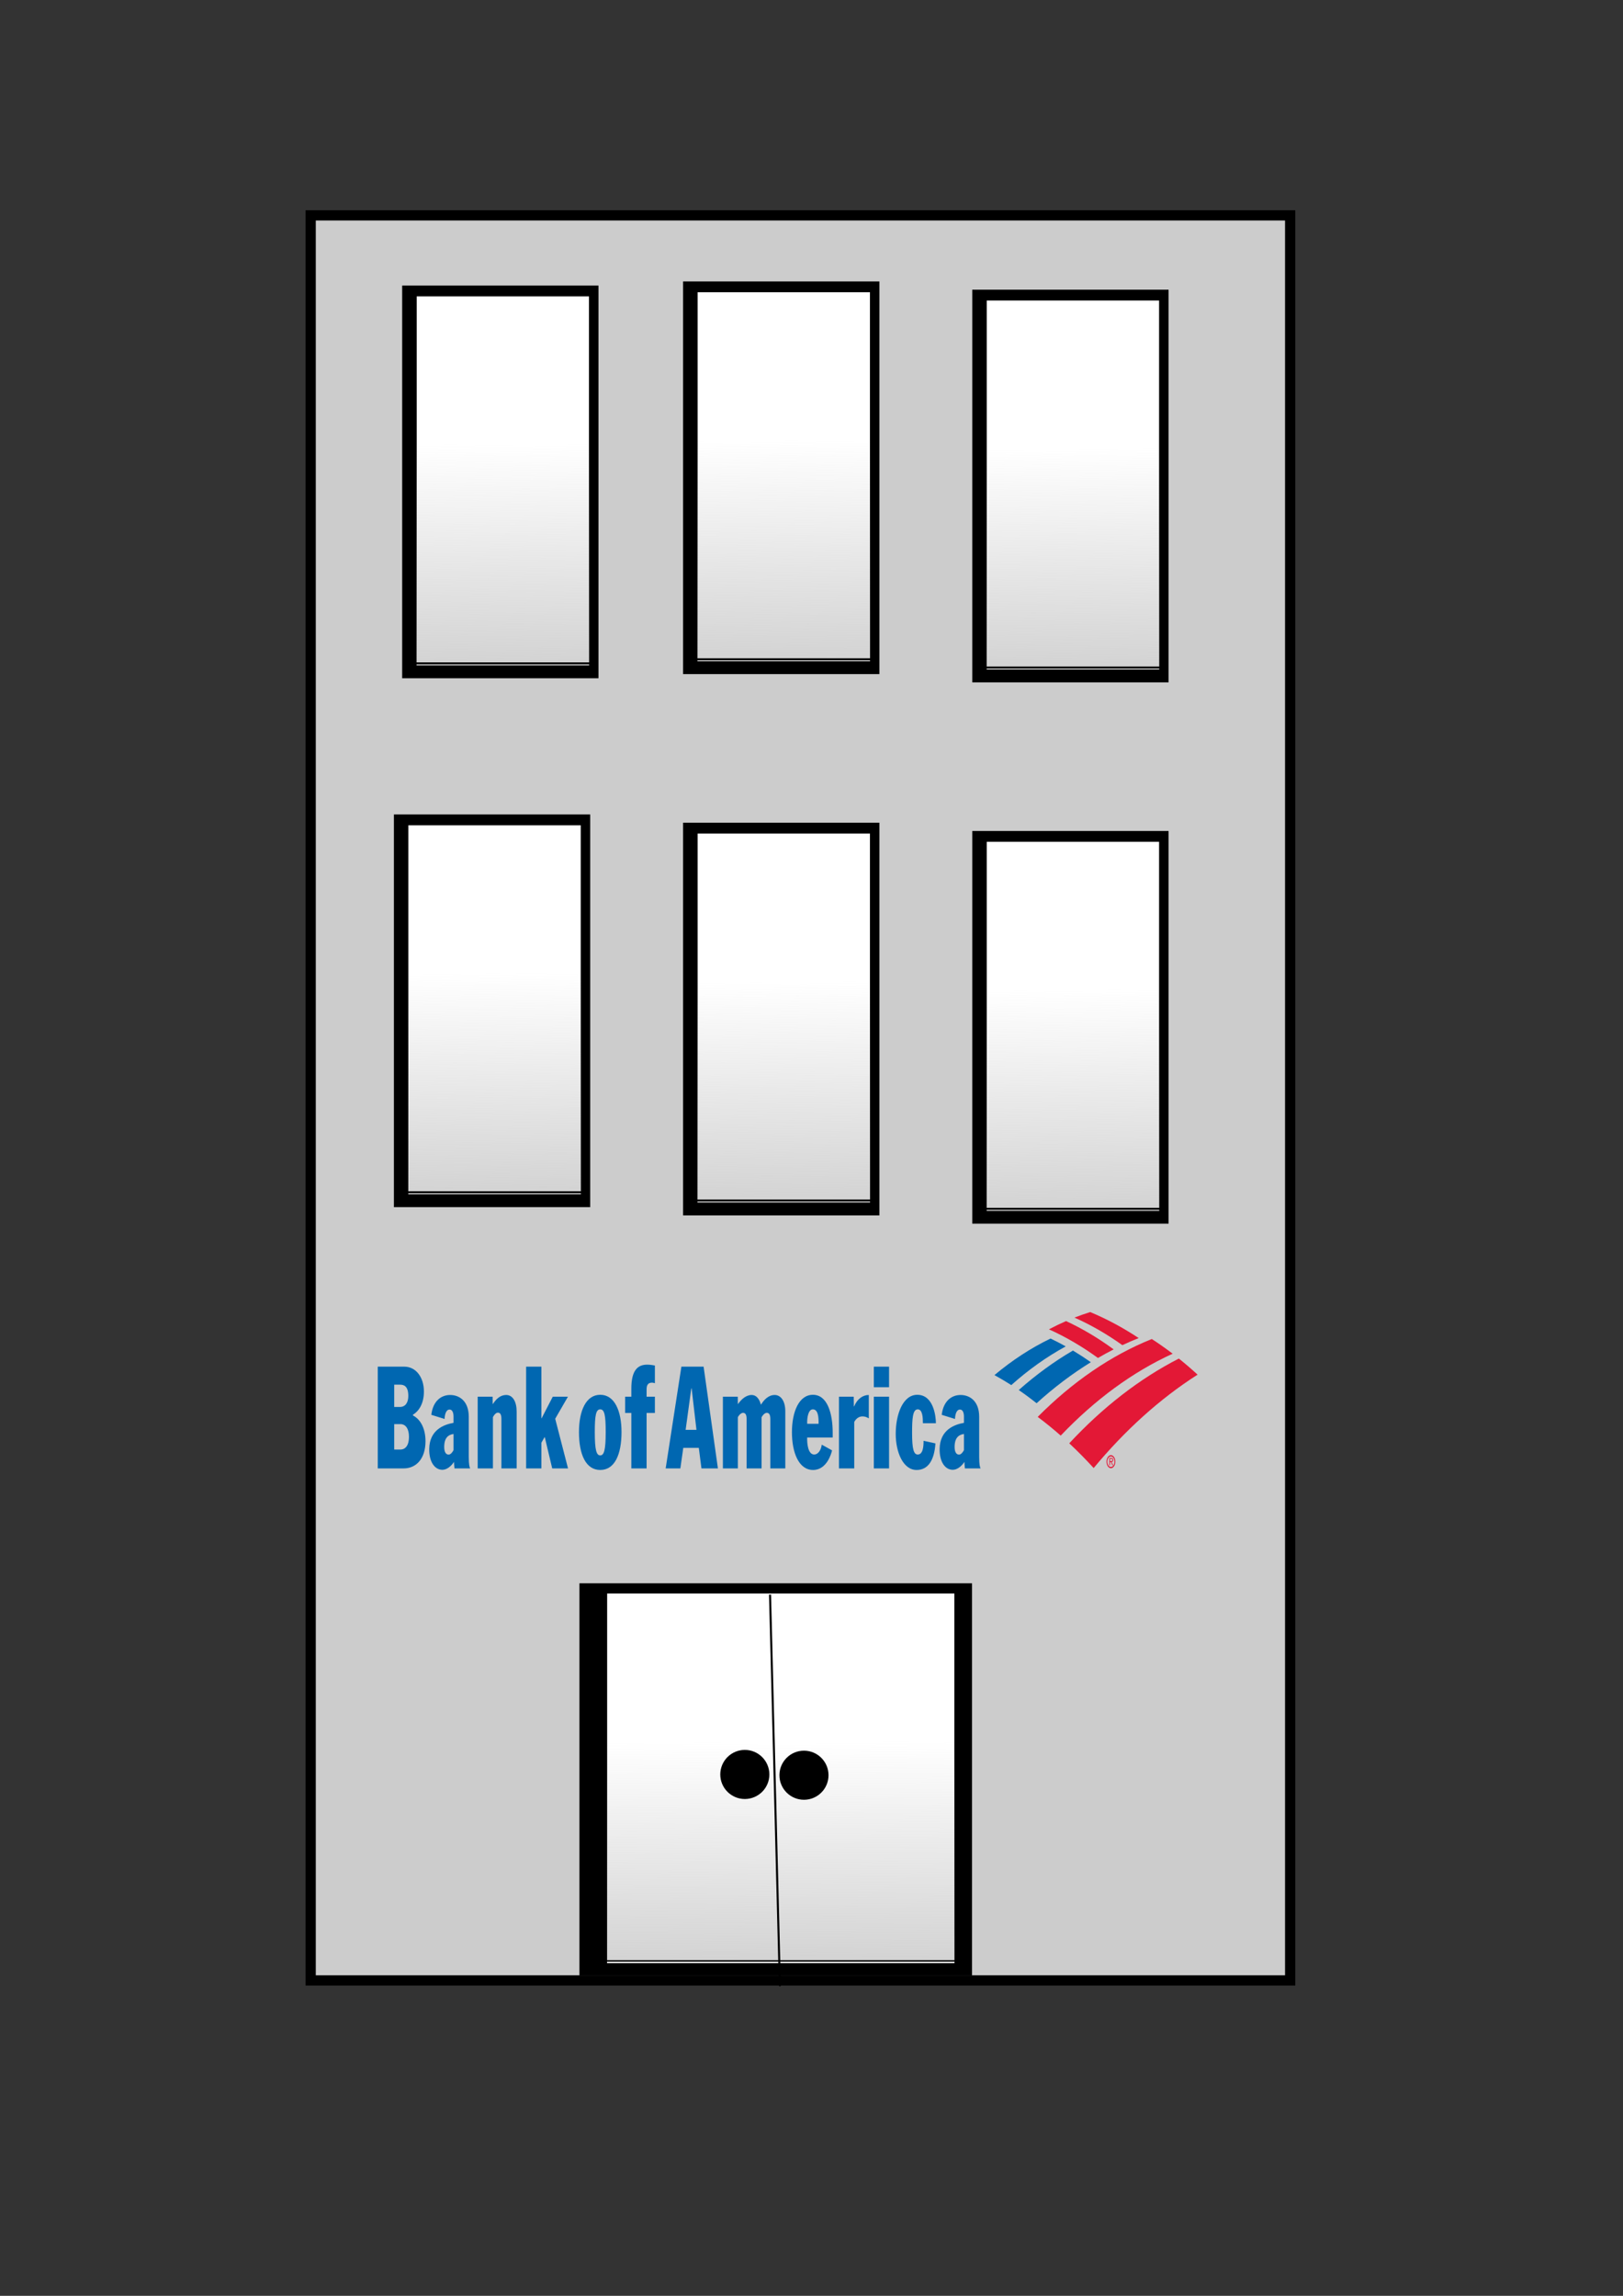
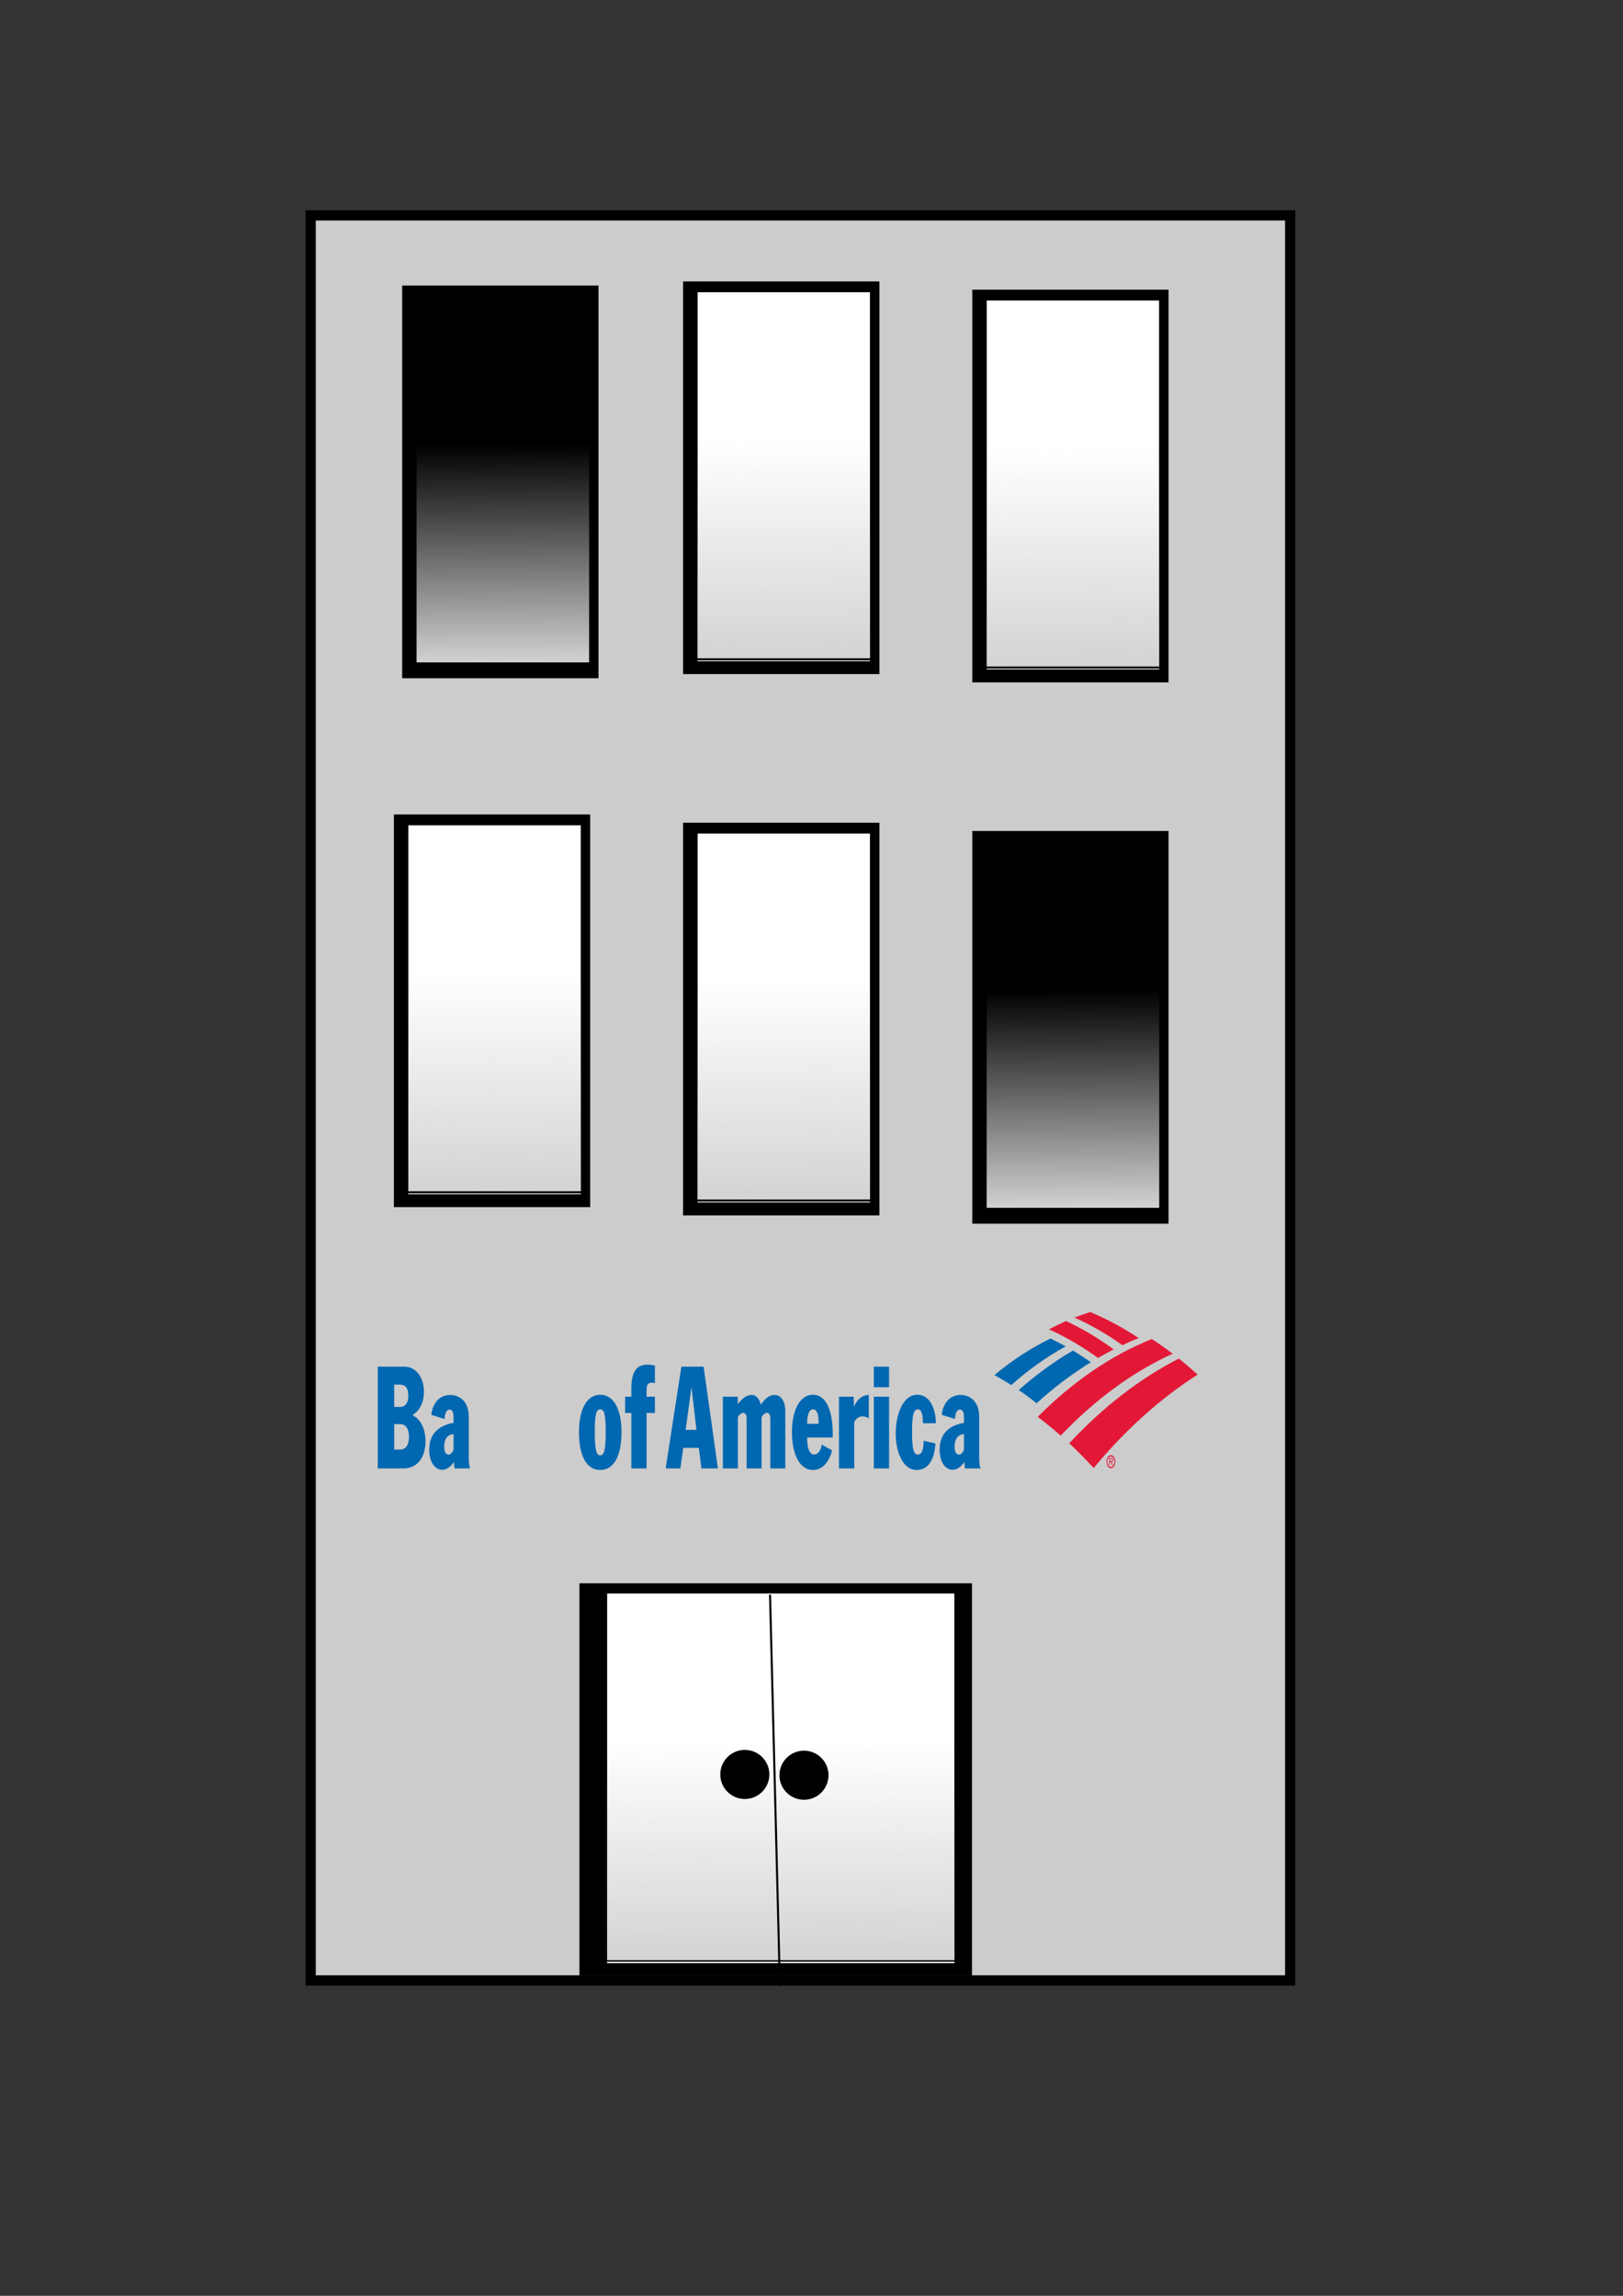
<svg xmlns="http://www.w3.org/2000/svg" xmlns:ns1="http://www.inkscape.org/namespaces/inkscape" xmlns:ns2="http://sodipodi.sourceforge.net/DTD/sodipodi-0.dtd" xmlns:xlink="http://www.w3.org/1999/xlink" width="210mm" height="297mm" viewBox="0 0 210 297" version="1.1" id="svg505" ns1:version="0.92.3 (2405546, 2018-03-11)" ns2:docname="BofA.svg">
  <rect x="0" y="0" width="210" height="297" fill="#333333" stroke="none" />
  <defs id="defs499">
    <linearGradient ns1:collect="always" xlink:href="#linearGradient845" id="linearGradient1080" gradientUnits="userSpaceOnUse" gradientTransform="translate(61.232,-0.189)" x1="-104.371" y1="110.163" x2="-104.567" y2="81.814" />
    <linearGradient ns1:collect="always" id="linearGradient845">
      <stop style="stop-color:#d3d3d3;stop-opacity:1;" offset="0" id="stop841" />
      <stop style="stop-color:#d3d3d3;stop-opacity:0;" offset="1" id="stop843" />
    </linearGradient>
    <linearGradient ns1:collect="always" xlink:href="#linearGradient845" id="linearGradient663" gradientUnits="userSpaceOnUse" gradientTransform="translate(61.232,-0.189)" x1="-104.371" y1="110.163" x2="-104.567" y2="81.814" />
    <linearGradient ns1:collect="always" xlink:href="#linearGradient845" id="linearGradient665" gradientUnits="userSpaceOnUse" gradientTransform="translate(61.232,-0.189)" x1="-104.371" y1="110.163" x2="-104.567" y2="81.814" />
    <linearGradient ns1:collect="always" xlink:href="#linearGradient845" id="linearGradient667" gradientUnits="userSpaceOnUse" gradientTransform="translate(61.232,-0.189)" x1="-104.371" y1="110.163" x2="-104.567" y2="81.814" />
    <linearGradient ns1:collect="always" xlink:href="#linearGradient845" id="linearGradient669" gradientUnits="userSpaceOnUse" gradientTransform="translate(61.232,-0.189)" x1="-104.371" y1="110.163" x2="-104.567" y2="81.814" />
    <linearGradient ns1:collect="always" xlink:href="#linearGradient845" id="linearGradient671" gradientUnits="userSpaceOnUse" gradientTransform="translate(61.232,-0.189)" x1="-104.371" y1="110.163" x2="-104.567" y2="81.814" />
    <linearGradient ns1:collect="always" xlink:href="#linearGradient845" id="linearGradient673" gradientUnits="userSpaceOnUse" gradientTransform="translate(61.232,-0.189)" x1="-104.371" y1="110.163" x2="-104.567" y2="81.814" />
  </defs>
  <ns2:namedview id="base" pagecolor="#ffffff" bordercolor="#666666" borderopacity="1.0" ns1:pageopacity="0.0" ns1:pageshadow="2" ns1:zoom="0.35" ns1:cx="400" ns1:cy="560" ns1:document-units="mm" ns1:current-layer="layer1" showgrid="false" ns1:window-width="1920" ns1:window-height="1003" ns1:window-x="-4" ns1:window-y="-4" ns1:window-maximized="1" />
  <g ns1:label="Layer 1" ns1:groupmode="layer" id="layer1">
    <rect style="color:#000000;clip-rule:nonzero;display:inline;overflow:visible;visibility:visible;opacity:1;isolation:auto;mix-blend-mode:normal;color-interpolation:sRGB;color-interpolation-filters:linearRGB;solid-color:#000000;solid-opacity:1;fill:#cccccc;fill-opacity:1;fill-rule:nonzero;stroke:#000000;stroke-width:1.323;stroke-linecap:butt;stroke-miterlimit:4;stroke-dasharray:none;stroke-dashoffset:0;stroke-opacity:1;color-rendering:auto;image-rendering:auto;shape-rendering:auto;text-rendering:auto;enable-background:accumulate" id="rect41" width="126.735" height="228.335" x="40.198" y="27.862" ns1:export-xdpi="2400" ns1:export-ydpi="2400" />
    <g transform="translate(107.354,-24.144)" id="g890" ns1:export-xdpi="2400" ns1:export-ydpi="2400">
      <rect y="61.218" x="-55.185" height="50.535" width="25.135" id="rect10" style="color:#000000;clip-rule:nonzero;display:inline;overflow:visible;visibility:visible;opacity:1;isolation:auto;mix-blend-mode:normal;color-interpolation:sRGB;color-interpolation-filters:linearRGB;solid-color:#000000;solid-opacity:1;fill:#000000;fill-opacity:1;fill-rule:nonzero;stroke:#000000;stroke-width:0.265;stroke-linecap:butt;stroke-miterlimit:4;stroke-dasharray:none;stroke-dashoffset:0;stroke-opacity:1;color-rendering:auto;image-rendering:auto;shape-rendering:auto;text-rendering:auto;enable-background:accumulate" />
-       <rect y="62.352" x="-53.589" height="47.995" width="22.595" id="rect32" style="color:#000000;clip-rule:nonzero;display:inline;overflow:visible;visibility:visible;opacity:1;isolation:auto;mix-blend-mode:normal;color-interpolation:sRGB;color-interpolation-filters:linearRGB;solid-color:#000000;solid-opacity:1;fill:#ffffff;fill-opacity:1;fill-rule:evenodd;stroke:#000000;stroke-width:0.265;stroke-linecap:butt;stroke-miterlimit:4;stroke-dasharray:none;stroke-dashoffset:0;stroke-opacity:1;color-rendering:auto;image-rendering:auto;shape-rendering:auto;text-rendering:auto;enable-background:accumulate" ns1:transform-center-x="-32.316964" ns1:transform-center-y="2.2678571" />
      <rect ns1:transform-center-y="2.2678571" ns1:transform-center-x="-32.316964" style="color:#000000;clip-rule:nonzero;display:inline;overflow:visible;visibility:visible;opacity:1;isolation:auto;mix-blend-mode:normal;color-interpolation:sRGB;color-interpolation-filters:linearRGB;solid-color:#000000;solid-opacity:1;fill:url(#linearGradient663);fill-opacity:1;fill-rule:evenodd;stroke:#000000;stroke-width:0.265;stroke-linecap:butt;stroke-miterlimit:4;stroke-dasharray:none;stroke-dashoffset:0;stroke-opacity:1;color-rendering:auto;image-rendering:auto;shape-rendering:auto;text-rendering:auto;enable-background:accumulate" id="rect817" width="22.595" height="47.995" x="-53.589" y="61.974" />
    </g>
    <g transform="translate(143.702,-24.678)" id="g890-0" ns1:export-xdpi="2400" ns1:export-ydpi="2400">
      <rect y="61.218" x="-55.185" height="50.535" width="25.135" id="rect10-5" style="color:#000000;clip-rule:nonzero;display:inline;overflow:visible;visibility:visible;opacity:1;isolation:auto;mix-blend-mode:normal;color-interpolation:sRGB;color-interpolation-filters:linearRGB;solid-color:#000000;solid-opacity:1;fill:#000000;fill-opacity:1;fill-rule:nonzero;stroke:#000000;stroke-width:0.265;stroke-linecap:butt;stroke-miterlimit:4;stroke-dasharray:none;stroke-dashoffset:0;stroke-opacity:1;color-rendering:auto;image-rendering:auto;shape-rendering:auto;text-rendering:auto;enable-background:accumulate" />
      <rect y="62.352" x="-53.589" height="47.995" width="22.595" id="rect32-1" style="color:#000000;clip-rule:nonzero;display:inline;overflow:visible;visibility:visible;opacity:1;isolation:auto;mix-blend-mode:normal;color-interpolation:sRGB;color-interpolation-filters:linearRGB;solid-color:#000000;solid-opacity:1;fill:#ffffff;fill-opacity:1;fill-rule:evenodd;stroke:#000000;stroke-width:0.265;stroke-linecap:butt;stroke-miterlimit:4;stroke-dasharray:none;stroke-dashoffset:0;stroke-opacity:1;color-rendering:auto;image-rendering:auto;shape-rendering:auto;text-rendering:auto;enable-background:accumulate" ns1:transform-center-x="-32.316964" ns1:transform-center-y="2.2678571" />
      <rect ns1:transform-center-y="2.2678571" ns1:transform-center-x="-32.316964" style="color:#000000;clip-rule:nonzero;display:inline;overflow:visible;visibility:visible;opacity:1;isolation:auto;mix-blend-mode:normal;color-interpolation:sRGB;color-interpolation-filters:linearRGB;solid-color:#000000;solid-opacity:1;fill:url(#linearGradient665);fill-opacity:1;fill-rule:evenodd;stroke:#000000;stroke-width:0.265;stroke-linecap:butt;stroke-miterlimit:4;stroke-dasharray:none;stroke-dashoffset:0;stroke-opacity:1;color-rendering:auto;image-rendering:auto;shape-rendering:auto;text-rendering:auto;enable-background:accumulate" id="rect817-0" width="22.595" height="47.995" x="-53.589" y="61.974" />
    </g>
    <g transform="translate(181.12,-23.609)" id="g890-3" ns1:export-xdpi="2400" ns1:export-ydpi="2400">
      <rect y="61.218" x="-55.185" height="50.535" width="25.135" id="rect10-7" style="color:#000000;clip-rule:nonzero;display:inline;overflow:visible;visibility:visible;opacity:1;isolation:auto;mix-blend-mode:normal;color-interpolation:sRGB;color-interpolation-filters:linearRGB;solid-color:#000000;solid-opacity:1;fill:#000000;fill-opacity:1;fill-rule:nonzero;stroke:#000000;stroke-width:0.265;stroke-linecap:butt;stroke-miterlimit:4;stroke-dasharray:none;stroke-dashoffset:0;stroke-opacity:1;color-rendering:auto;image-rendering:auto;shape-rendering:auto;text-rendering:auto;enable-background:accumulate" />
      <rect y="62.352" x="-53.589" height="47.995" width="22.595" id="rect32-8" style="color:#000000;clip-rule:nonzero;display:inline;overflow:visible;visibility:visible;opacity:1;isolation:auto;mix-blend-mode:normal;color-interpolation:sRGB;color-interpolation-filters:linearRGB;solid-color:#000000;solid-opacity:1;fill:#ffffff;fill-opacity:1;fill-rule:evenodd;stroke:#000000;stroke-width:0.265;stroke-linecap:butt;stroke-miterlimit:4;stroke-dasharray:none;stroke-dashoffset:0;stroke-opacity:1;color-rendering:auto;image-rendering:auto;shape-rendering:auto;text-rendering:auto;enable-background:accumulate" ns1:transform-center-x="-32.316964" ns1:transform-center-y="2.2678571" />
      <rect ns1:transform-center-y="2.2678571" ns1:transform-center-x="-32.316964" style="color:#000000;clip-rule:nonzero;display:inline;overflow:visible;visibility:visible;opacity:1;isolation:auto;mix-blend-mode:normal;color-interpolation:sRGB;color-interpolation-filters:linearRGB;solid-color:#000000;solid-opacity:1;fill:url(#linearGradient667);fill-opacity:1;fill-rule:evenodd;stroke:#000000;stroke-width:0.265;stroke-linecap:butt;stroke-miterlimit:4;stroke-dasharray:none;stroke-dashoffset:0;stroke-opacity:1;color-rendering:auto;image-rendering:auto;shape-rendering:auto;text-rendering:auto;enable-background:accumulate" id="rect817-4" width="22.595" height="47.995" x="-53.589" y="61.974" />
    </g>
    <g transform="translate(106.285,44.277)" id="g890-7" ns1:export-xdpi="2400" ns1:export-ydpi="2400">
      <rect y="61.218" x="-55.185" height="50.535" width="25.135" id="rect10-6" style="color:#000000;clip-rule:nonzero;display:inline;overflow:visible;visibility:visible;opacity:1;isolation:auto;mix-blend-mode:normal;color-interpolation:sRGB;color-interpolation-filters:linearRGB;solid-color:#000000;solid-opacity:1;fill:#000000;fill-opacity:1;fill-rule:nonzero;stroke:#000000;stroke-width:0.265;stroke-linecap:butt;stroke-miterlimit:4;stroke-dasharray:none;stroke-dashoffset:0;stroke-opacity:1;color-rendering:auto;image-rendering:auto;shape-rendering:auto;text-rendering:auto;enable-background:accumulate" />
      <rect y="62.352" x="-53.589" height="47.995" width="22.595" id="rect32-9" style="color:#000000;clip-rule:nonzero;display:inline;overflow:visible;visibility:visible;opacity:1;isolation:auto;mix-blend-mode:normal;color-interpolation:sRGB;color-interpolation-filters:linearRGB;solid-color:#000000;solid-opacity:1;fill:#ffffff;fill-opacity:1;fill-rule:evenodd;stroke:#000000;stroke-width:0.265;stroke-linecap:butt;stroke-miterlimit:4;stroke-dasharray:none;stroke-dashoffset:0;stroke-opacity:1;color-rendering:auto;image-rendering:auto;shape-rendering:auto;text-rendering:auto;enable-background:accumulate" ns1:transform-center-x="-32.316964" ns1:transform-center-y="2.2678571" />
      <rect ns1:transform-center-y="2.2678571" ns1:transform-center-x="-32.316964" style="color:#000000;clip-rule:nonzero;display:inline;overflow:visible;visibility:visible;opacity:1;isolation:auto;mix-blend-mode:normal;color-interpolation:sRGB;color-interpolation-filters:linearRGB;solid-color:#000000;solid-opacity:1;fill:url(#linearGradient669);fill-opacity:1;fill-rule:evenodd;stroke:#000000;stroke-width:0.265;stroke-linecap:butt;stroke-miterlimit:4;stroke-dasharray:none;stroke-dashoffset:0;stroke-opacity:1;color-rendering:auto;image-rendering:auto;shape-rendering:auto;text-rendering:auto;enable-background:accumulate" id="rect817-00" width="22.595" height="47.995" x="-53.589" y="61.974" />
    </g>
    <g transform="translate(143.702,45.346)" id="g890-0-9" ns1:export-xdpi="2400" ns1:export-ydpi="2400">
      <rect y="61.218" x="-55.185" height="50.535" width="25.135" id="rect10-5-3" style="color:#000000;clip-rule:nonzero;display:inline;overflow:visible;visibility:visible;opacity:1;isolation:auto;mix-blend-mode:normal;color-interpolation:sRGB;color-interpolation-filters:linearRGB;solid-color:#000000;solid-opacity:1;fill:#000000;fill-opacity:1;fill-rule:nonzero;stroke:#000000;stroke-width:0.265;stroke-linecap:butt;stroke-miterlimit:4;stroke-dasharray:none;stroke-dashoffset:0;stroke-opacity:1;color-rendering:auto;image-rendering:auto;shape-rendering:auto;text-rendering:auto;enable-background:accumulate" />
      <rect y="62.352" x="-53.589" height="47.995" width="22.595" id="rect32-1-3" style="color:#000000;clip-rule:nonzero;display:inline;overflow:visible;visibility:visible;opacity:1;isolation:auto;mix-blend-mode:normal;color-interpolation:sRGB;color-interpolation-filters:linearRGB;solid-color:#000000;solid-opacity:1;fill:#ffffff;fill-opacity:1;fill-rule:evenodd;stroke:#000000;stroke-width:0.265;stroke-linecap:butt;stroke-miterlimit:4;stroke-dasharray:none;stroke-dashoffset:0;stroke-opacity:1;color-rendering:auto;image-rendering:auto;shape-rendering:auto;text-rendering:auto;enable-background:accumulate" ns1:transform-center-x="-32.316964" ns1:transform-center-y="2.2678571" />
      <rect ns1:transform-center-y="2.2678571" ns1:transform-center-x="-32.316964" style="color:#000000;clip-rule:nonzero;display:inline;overflow:visible;visibility:visible;opacity:1;isolation:auto;mix-blend-mode:normal;color-interpolation:sRGB;color-interpolation-filters:linearRGB;solid-color:#000000;solid-opacity:1;fill:url(#linearGradient671);fill-opacity:1;fill-rule:evenodd;stroke:#000000;stroke-width:0.265;stroke-linecap:butt;stroke-miterlimit:4;stroke-dasharray:none;stroke-dashoffset:0;stroke-opacity:1;color-rendering:auto;image-rendering:auto;shape-rendering:auto;text-rendering:auto;enable-background:accumulate" id="rect817-0-1" width="22.595" height="47.995" x="-53.589" y="61.974" />
    </g>
    <g transform="translate(181.12,46.416)" id="g890-3-5" ns1:export-xdpi="2400" ns1:export-ydpi="2400">
      <rect y="61.218" x="-55.185" height="50.535" width="25.135" id="rect10-7-5" style="color:#000000;clip-rule:nonzero;display:inline;overflow:visible;visibility:visible;opacity:1;isolation:auto;mix-blend-mode:normal;color-interpolation:sRGB;color-interpolation-filters:linearRGB;solid-color:#000000;solid-opacity:1;fill:#000000;fill-opacity:1;fill-rule:nonzero;stroke:#000000;stroke-width:0.265;stroke-linecap:butt;stroke-miterlimit:4;stroke-dasharray:none;stroke-dashoffset:0;stroke-opacity:1;color-rendering:auto;image-rendering:auto;shape-rendering:auto;text-rendering:auto;enable-background:accumulate" />
-       <rect y="62.352" x="-53.589" height="47.995" width="22.595" id="rect32-8-8" style="color:#000000;clip-rule:nonzero;display:inline;overflow:visible;visibility:visible;opacity:1;isolation:auto;mix-blend-mode:normal;color-interpolation:sRGB;color-interpolation-filters:linearRGB;solid-color:#000000;solid-opacity:1;fill:#ffffff;fill-opacity:1;fill-rule:evenodd;stroke:#000000;stroke-width:0.265;stroke-linecap:butt;stroke-miterlimit:4;stroke-dasharray:none;stroke-dashoffset:0;stroke-opacity:1;color-rendering:auto;image-rendering:auto;shape-rendering:auto;text-rendering:auto;enable-background:accumulate" ns1:transform-center-x="-32.316964" ns1:transform-center-y="2.2678571" />
      <rect ns1:transform-center-y="2.2678571" ns1:transform-center-x="-32.316964" style="color:#000000;clip-rule:nonzero;display:inline;overflow:visible;visibility:visible;opacity:1;isolation:auto;mix-blend-mode:normal;color-interpolation:sRGB;color-interpolation-filters:linearRGB;solid-color:#000000;solid-opacity:1;fill:url(#linearGradient673);fill-opacity:1;fill-rule:evenodd;stroke:#000000;stroke-width:0.265;stroke-linecap:butt;stroke-miterlimit:4;stroke-dasharray:none;stroke-dashoffset:0;stroke-opacity:1;color-rendering:auto;image-rendering:auto;shape-rendering:auto;text-rendering:auto;enable-background:accumulate" id="rect817-4-5" width="22.595" height="47.995" x="-53.589" y="61.974" />
    </g>
    <g transform="matrix(2.006,0,0,1,185.862,143.702)" id="g890-0-9-3" style="stroke-width:0.706" ns1:export-xdpi="2400" ns1:export-ydpi="2400">
      <rect y="61.218" x="-55.185" height="50.535" width="25.135" id="rect10-5-3-4" style="color:#000000;clip-rule:nonzero;display:inline;overflow:visible;visibility:visible;opacity:1;isolation:auto;mix-blend-mode:normal;color-interpolation:sRGB;color-interpolation-filters:linearRGB;solid-color:#000000;solid-opacity:1;fill:#000000;fill-opacity:1;fill-rule:nonzero;stroke:#000000;stroke-width:0.187;stroke-linecap:butt;stroke-miterlimit:4;stroke-dasharray:none;stroke-dashoffset:0;stroke-opacity:1;color-rendering:auto;image-rendering:auto;shape-rendering:auto;text-rendering:auto;enable-background:accumulate" />
      <rect y="62.352" x="-53.589" height="47.995" width="22.595" id="rect32-1-3-3" style="color:#000000;clip-rule:nonzero;display:inline;overflow:visible;visibility:visible;opacity:1;isolation:auto;mix-blend-mode:normal;color-interpolation:sRGB;color-interpolation-filters:linearRGB;solid-color:#000000;solid-opacity:1;fill:#ffffff;fill-opacity:1;fill-rule:evenodd;stroke:#000000;stroke-width:0.187;stroke-linecap:butt;stroke-miterlimit:4;stroke-dasharray:none;stroke-dashoffset:0;stroke-opacity:1;color-rendering:auto;image-rendering:auto;shape-rendering:auto;text-rendering:auto;enable-background:accumulate" ns1:transform-center-x="-32.316964" ns1:transform-center-y="2.2678571" />
      <rect ns1:transform-center-y="2.2678571" ns1:transform-center-x="-32.316964" style="color:#000000;clip-rule:nonzero;display:inline;overflow:visible;visibility:visible;opacity:1;isolation:auto;mix-blend-mode:normal;color-interpolation:sRGB;color-interpolation-filters:linearRGB;solid-color:#000000;solid-opacity:1;fill:url(#linearGradient1080);fill-opacity:1;fill-rule:evenodd;stroke:#000000;stroke-width:0.187;stroke-linecap:butt;stroke-miterlimit:4;stroke-dasharray:none;stroke-dashoffset:0;stroke-opacity:1;color-rendering:auto;image-rendering:auto;shape-rendering:auto;text-rendering:auto;enable-background:accumulate" id="rect817-0-1-7" width="22.595" height="47.995" x="-53.589" y="61.974" />
    </g>
    <path style="fill:none;fill-rule:evenodd;stroke:#000000;stroke-width:0.265px;stroke-linecap:butt;stroke-linejoin:miter;stroke-opacity:1" d="m 99.634,206.297 c 2.206,87.542 1.103,43.771 0,0 z" id="path1637" ns1:connector-curvature="0" ns2:nodetypes="cc" ns1:export-xdpi="2400" ns1:export-ydpi="2400" />
    <circle style="color:#000000;clip-rule:nonzero;display:inline;overflow:visible;visibility:visible;opacity:1;isolation:auto;mix-blend-mode:normal;color-interpolation:sRGB;color-interpolation-filters:linearRGB;solid-color:#000000;solid-opacity:1;fill:#000000;fill-opacity:1;fill-rule:evenodd;stroke:#000000;stroke-width:1.323;stroke-linecap:butt;stroke-miterlimit:4;stroke-dasharray:none;stroke-dashoffset:0;stroke-opacity:1;color-rendering:auto;image-rendering:auto;shape-rendering:auto;text-rendering:auto;enable-background:accumulate" id="path1639" cx="96.373" cy="229.554" r="2.514" ns1:export-xdpi="2400" ns1:export-ydpi="2400" />
    <circle style="color:#000000;clip-rule:nonzero;display:inline;overflow:visible;visibility:visible;opacity:1;isolation:auto;mix-blend-mode:normal;color-interpolation:sRGB;color-interpolation-filters:linearRGB;solid-color:#000000;solid-opacity:1;fill:#000000;fill-opacity:1;fill-rule:evenodd;stroke:#000000;stroke-width:1.323;stroke-linecap:butt;stroke-miterlimit:4;stroke-dasharray:none;stroke-dashoffset:0;stroke-opacity:1;color-rendering:auto;image-rendering:auto;shape-rendering:auto;text-rendering:auto;enable-background:accumulate" id="path1639-1" cx="104.026" cy="229.653" r="2.514" ns1:export-xdpi="2400" ns1:export-ydpi="2400" />
    <g id="g1778" transform="matrix(0.521,0,0,0.791,48.877,169.735)" style="stroke-width:0.412" ns1:export-xdpi="2400" ns1:export-ydpi="2400">
      <g id="g1776" style="stroke-width:0.412">
        <g id="g1774" style="stroke-width:0.412">
          <g id="g1772" style="stroke-width:0.412">
            <g id="g1770" style="stroke-width:0.412">
              <g id="g1768" style="stroke-width:0.412">
                <path style="fill:#0067b1;stroke-width:0.412" ns1:connector-curvature="0" d="m 55.257,13.53 c -3.529,0 -5.284,2.596 -5.284,6.1 0,3.648 1.686,6.196 5.284,6.196 3.601,0 5.282,-2.548 5.282,-6.196 0,-3.504 -1.753,-6.1 -5.282,-6.1 m 0,9.912 c -0.938,0 -1.355,-0.842 -1.355,-3.813 0,-2.712 0.278,-3.716 1.355,-3.716 1.075,0 1.354,1.004 1.354,3.716 0,2.972 -0.42,3.813 -1.354,3.813" id="path1724" />
                <path style="fill:#0067b1;stroke-width:0.412" ns1:connector-curvature="0" d="m 62.979,12.529 v 1.311 h -1.544 v 2.667 h 1.544 v 9.065 h 3.787 v -9.065 h 2.061 V 13.84 h -2.061 v -1.19 c 0,-0.713 0.36,-1.103 1.357,-1.103 0.21,0 0.49,0.046 0.703,0.095 V 8.744 C 68.215,8.674 67.653,8.602 66.908,8.602 64.407,8.603 62.979,9.654 62.979,12.529" id="path1726" />
                <path style="fill:#0067b1;stroke-width:0.412" ns1:connector-curvature="0" d="m 22.606,17.136 c 0,-2.594 -2.359,-3.574 -4.63,-3.574 -2.148,0 -4.254,0.932 -4.673,3.247 l 3.294,0.678 c 0.041,-0.685 0.332,-1.541 1.241,-1.541 0.654,0 0.98,0.465 0.98,1.165 v 1.009 c -2.502,0.29 -5.95,1.193 -6.033,4.246 -0.058,2.158 1.381,3.433 3.269,3.433 1.117,0 2.235,-0.617 2.881,-1.298 0.023,0.195 0.048,0.749 0.119,1.073 h 3.904 c -0.143,-0.16 -0.353,-0.56 -0.353,-1.893 v -6.545 z m -3.787,5.448 c -0.322,0.424 -0.784,0.729 -1.215,0.729 -0.679,0 -1.099,-0.426 -1.099,-1.244 0,-1.498 0.99,-2 2.313,-2.128 v 2.643 z" id="path1728" />
-                 <path style="fill:#0067b1;stroke-width:0.412" ns1:connector-curvature="0" d="m 31.893,13.56 c -1.477,0 -2.52,0.684 -3.3,1.479 h -0.049 l -0.019,-1.2 h -3.706 v 11.733 h 3.787 v -8.39 c 0.346,-0.444 0.806,-0.729 1.232,-0.729 0.633,0 0.873,0.371 0.873,1.04 v 8.078 h 3.787 v -9.28 C 34.499,14.682 33.551,13.56 31.893,13.56" id="path1730" />
-                 <polygon style="fill:#0067b1;stroke-width:0.412" points="40.639,25.572 40.639,21.37 41.435,20.454 41.481,20.454 43.327,25.572 47.255,25.572 44.069,17.451 47.237,13.839 43.471,13.839 40.685,17.385 40.639,17.385 40.639,8.931 36.85,8.931 36.85,25.572 " id="polygon1732" />
                <path style="fill:#0067b1;stroke-width:0.412" ns1:connector-curvature="0" d="m 8.749,16.917 v -0.13 c 1.206,-0.47 2.716,-1.616 2.716,-3.791 0,-2.298 -1.938,-4.066 -4.886,-4.066 H 0 v 16.643 h 6.411 c 3.16,0 5.449,-1.603 5.449,-4.452 0,-2.133 -1.308,-3.61 -3.111,-4.204 M 4.088,11.876 h 1.473 c 0.956,0 2.027,0.257 2.027,1.845 0,0.984 -0.601,1.801 -2.122,1.801 H 4.088 Z M 5.631,22.489 H 4.088 v -4.162 h 1.543 c 1.356,0 2.122,0.819 2.122,2.058 0,1.705 -1.212,2.104 -2.122,2.104" id="path1734" />
                <path style="fill:#0067b1;stroke-width:0.412" ns1:connector-curvature="0" d="m 149.366,23.681 v -6.545 c 0,-2.594 -2.358,-3.574 -4.627,-3.574 -2.151,0 -4.257,0.932 -4.677,3.247 l 3.297,0.678 c 0.04,-0.685 0.329,-1.541 1.24,-1.541 0.651,0 0.982,0.465 0.982,1.165 v 1.009 c -2.505,0.29 -5.956,1.193 -6.037,4.246 -0.058,2.158 1.38,3.433 3.27,3.433 1.117,0 2.233,-0.617 2.884,-1.298 0.019,0.195 0.045,0.749 0.114,1.073 h 3.903 c -0.138,-0.161 -0.349,-0.56 -0.349,-1.893 m -3.784,-1.097 c -0.327,0.424 -0.787,0.729 -1.216,0.729 -0.681,0 -1.101,-0.426 -1.101,-1.244 0,-1.498 0.991,-2 2.316,-2.128 v 2.643 z" id="path1736" />
                <path style="fill:#0067b1;stroke-width:0.412" ns1:connector-curvature="0" d="m 108.078,13.53 c -3.484,0 -5.216,2.805 -5.216,6.125 0,3.249 1.637,6.172 5.26,6.172 3.371,0 4.537,-2.665 4.703,-3.204 l -2.554,-0.936 c -0.187,0.946 -0.959,1.612 -1.872,1.612 -1.525,0 -1.802,-1.735 -1.75,-2.779 h 6.337 v -0.796 c 0,-3.061 -1.261,-6.194 -4.908,-6.194 m 1.401,4.744 h -2.83 c -0.058,-1.104 0.328,-2.36 1.403,-2.36 1.309,0 1.463,1.271 1.427,2.36" id="path1738" />
                <rect style="fill:#0067b1;stroke-width:0.412" x="123.2" y="13.84" width="3.785" height="11.733" id="rect1740" />
                <rect style="fill:#0067b1;stroke-width:0.412" x="123.2" y="8.93" width="3.785" height="3.366" id="rect1742" />
                <path style="fill:#0067b1;stroke-width:0.412" ns1:connector-curvature="0" d="m 134.101,15.914 c 0.611,0 0.913,0.328 1.098,0.793 0.166,0.446 0.188,1.006 0.188,1.474 h 3.229 c 0,-1.168 -0.61,-4.65 -4.627,-4.65 -3.578,0 -5.352,3.203 -5.352,6.404 0,2.898 1.773,5.892 5.188,5.892 2.758,0 4.393,-1.495 4.676,-4.347 l -2.946,-0.422 c 0,0.889 -0.117,2.241 -1.452,2.241 -0.979,0 -1.4,-0.861 -1.4,-3.505 -0.003,-2.337 0.138,-3.88 1.398,-3.88" id="path1744" />
                <path style="fill:#0067b1;stroke-width:0.412" ns1:connector-curvature="0" d="m 75.409,8.931 -3.903,16.642 h 3.646 l 0.726,-3.364 h 3.857 l 0.655,3.364 h 4.091 L 80.925,8.931 Z m 1.054,10.332 1.406,-6.78 h 0.084 l 1.197,6.78 z" id="path1746" />
                <path style="fill:#0067b1;stroke-width:0.412" ns1:connector-curvature="0" d="m 118.31,15.428 h -0.063 l -0.038,-1.589 h -3.665 v 11.733 h 3.791 v -7.597 c 0.445,-0.53 1.111,-0.909 2.077,-0.909 0.653,0 1.114,0.158 1.544,0.325 V 13.56 c -1.46,0 -2.873,0.629 -3.646,1.868" id="path1748" />
                <path style="fill:#0067b1;stroke-width:0.412" ns1:connector-curvature="0" d="m 98.575,13.56 c -1.586,0 -2.717,0.854 -3.379,1.57 h -0.049 c -0.358,-0.905 -1.126,-1.57 -2.277,-1.57 -1.411,0 -2.598,0.729 -3.39,1.475 h -0.048 l -0.02,-1.195 h -3.696 v 11.733 h 3.716 v -8.368 c 0.319,-0.432 0.888,-0.722 1.285,-0.722 0.703,0 0.889,0.419 0.889,1.051 v 8.039 h 3.718 v -8.368 c 0.246,-0.324 0.787,-0.722 1.295,-0.722 0.689,0 0.881,0.419 0.881,1.051 v 8.039 h 3.715 V 16.22 c 0,-1.621 -1.066,-2.66 -2.64,-2.66" id="path1750" />
                <path style="clip-rule:evenodd;fill:#0067b1;fill-rule:evenodd;stroke-width:0.412" ns1:connector-curvature="0" d="m 172.647,6.295 c 1.502,0.593 2.986,1.23 4.452,1.908 -4.668,1.896 -9.177,4.14 -13.478,6.71 -1.456,-0.763 -2.933,-1.484 -4.431,-2.161 4.295,-2.501 8.793,-4.664 13.457,-6.457" id="path1752" />
                <path style="clip-rule:evenodd;fill:#0067b1;fill-rule:evenodd;stroke-width:0.412" ns1:connector-curvature="0" d="m 167.089,4.332 c -4.848,1.535 -9.513,3.543 -13.934,5.979 1.41,0.51 2.807,1.053 4.184,1.634 4.284,-2.521 8.812,-4.642 13.523,-6.328 -1.246,-0.458 -2.506,-0.886 -3.773,-1.285" id="path1754" />
                <path style="clip-rule:evenodd;fill:#e31836;fill-rule:evenodd;stroke-width:0.412" ns1:connector-curvature="0" d="m 182.765,6.106 c -3.808,-1.842 -7.761,-3.393 -11.826,-4.631 -1.43,0.412 -2.847,0.861 -4.252,1.35 4.186,1.239 8.255,2.808 12.174,4.685 1.288,-0.494 2.591,-0.964 3.904,-1.404" id="path1756" />
                <path style="clip-rule:evenodd;fill:#e31836;fill-rule:evenodd;stroke-width:0.412" ns1:connector-curvature="0" d="M 188.978,4.254 C 185.082,2.554 181.052,1.132 176.935,0 c -1.312,0.271 -2.615,0.574 -3.909,0.906 4.089,1.193 8.065,2.706 11.9,4.507 1.341,-0.415 2.692,-0.802 4.052,-1.159" id="path1758" />
                <path style="clip-rule:evenodd;fill:#e31836;fill-rule:evenodd;stroke-width:0.412" ns1:connector-curvature="0" d="m 198.954,7.605 c -9.775,3.295 -18.933,7.988 -27.218,13.863 2.072,1.272 4.089,2.622 6.061,4.044 7.809,-6.194 16.478,-11.354 25.808,-15.274 -1.522,-0.923 -3.078,-1.8 -4.651,-2.633" id="path1760" />
                <path style="clip-rule:evenodd;fill:#e31836;fill-rule:evenodd;stroke-width:0.412" ns1:connector-curvature="0" d="m 192.232,4.411 c -10.163,2.688 -19.718,7.025 -28.332,12.737 1.941,0.955 3.847,1.974 5.714,3.059 8.442,-5.844 17.81,-10.394 27.802,-13.395 -1.704,-0.854 -3.433,-1.658 -5.184,-2.401" id="path1762" />
                <path style="clip-rule:evenodd;fill:#e31836;fill-rule:evenodd;stroke-width:0.412" ns1:connector-curvature="0" d="m 180.986,24.465 c 0,-0.585 0.493,-1.061 1.097,-1.061 0.604,0 1.096,0.476 1.096,1.061 0,0.595 -0.492,1.072 -1.096,1.072 -0.604,0 -1.097,-0.477 -1.097,-1.072 m 0.207,0 c 0,0.487 0.396,0.862 0.89,0.862 0.49,0 0.885,-0.375 0.885,-0.862 0,-0.471 -0.395,-0.85 -0.885,-0.85 -0.493,0 -0.89,0.379 -0.89,0.85" id="path1764" />
                <path style="clip-rule:evenodd;fill:#e31836;fill-rule:evenodd;stroke-width:0.412" ns1:connector-curvature="0" d="m 182.629,25.065 h -0.205 l -0.351,-0.55 h -0.217 v 0.55 h -0.18 v -1.192 h 0.534 c 0.102,0 0.207,0.006 0.301,0.058 0.089,0.053 0.136,0.157 0.136,0.258 0,0.233 -0.171,0.321 -0.388,0.327 z m -0.571,-0.696 c 0.17,0 0.406,0.029 0.406,-0.183 0,-0.156 -0.136,-0.176 -0.29,-0.176 h -0.317 v 0.358 h 0.201 z" id="path1766" />
              </g>
            </g>
          </g>
        </g>
      </g>
    </g>
  </g>
</svg>